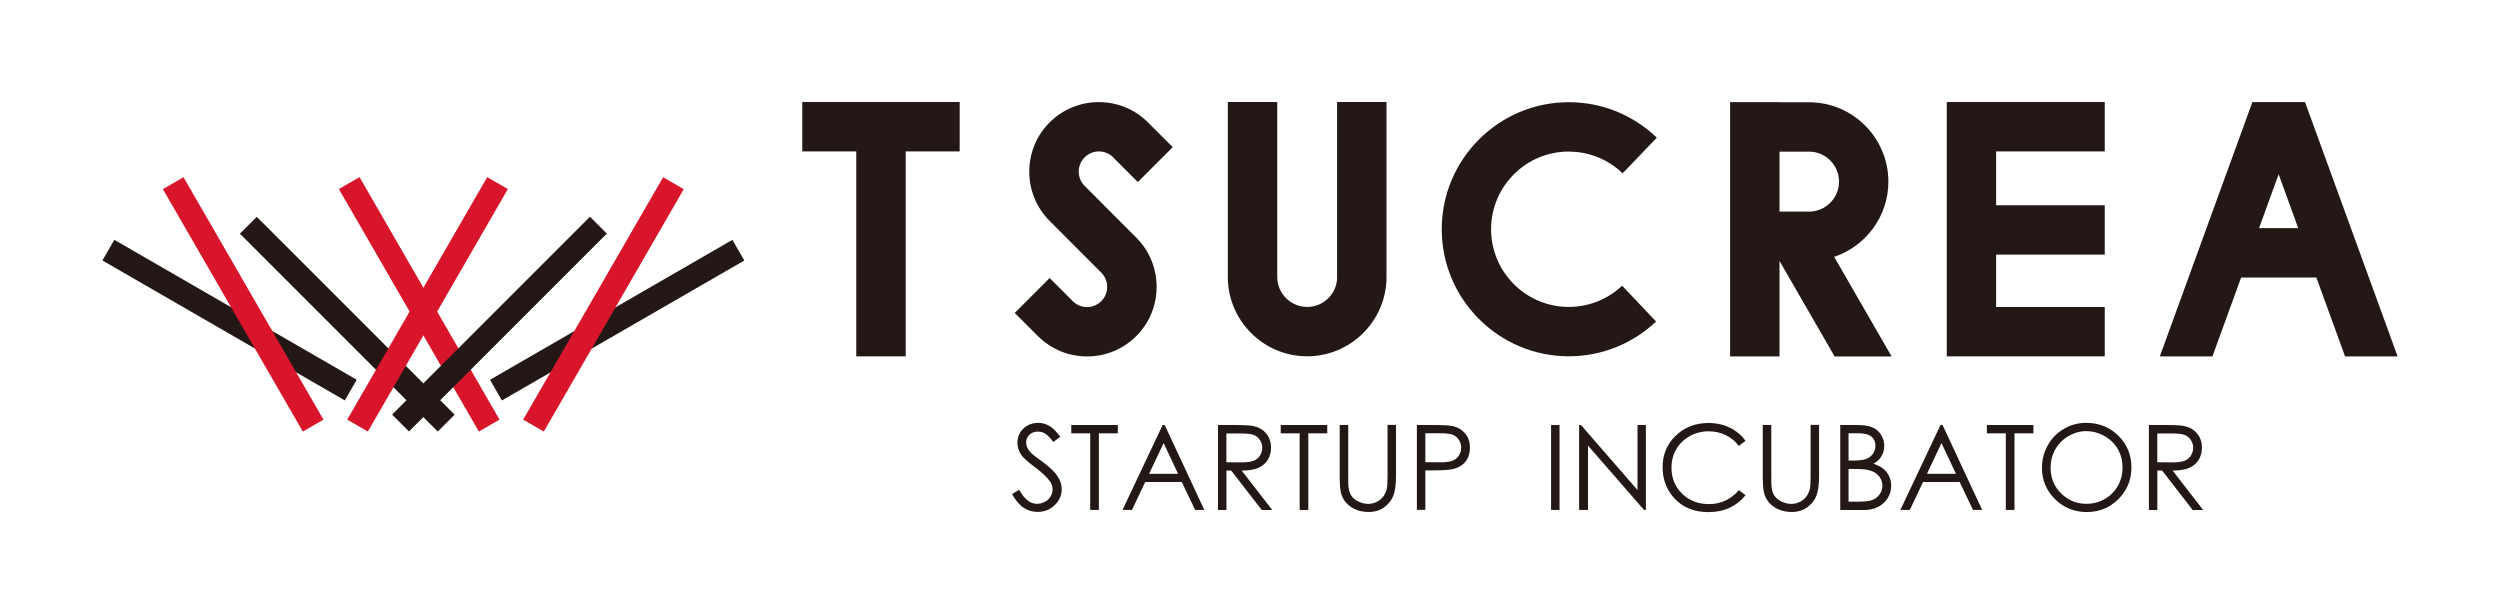
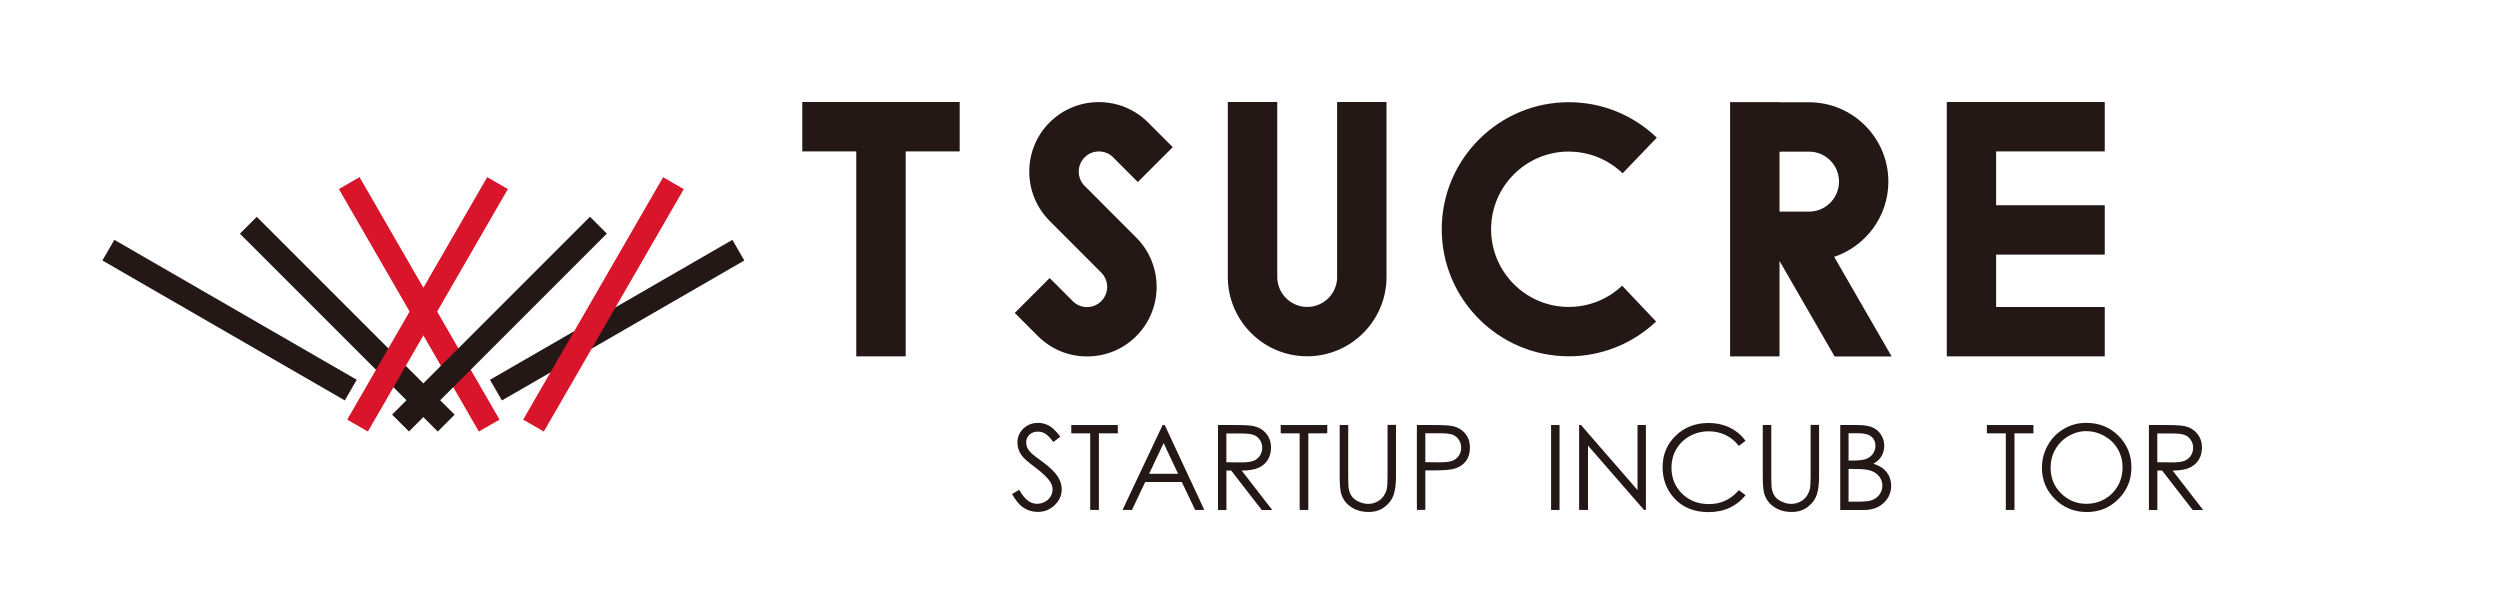
<svg xmlns="http://www.w3.org/2000/svg" id="P-1" viewBox="0 0 345.92 85.02">
  <defs>
    <style>.cls-1{fill:#d8152a;}.cls-2{fill:none;}.cls-3{fill:#231815;}</style>
  </defs>
  <g id="base_logo">
    <rect class="cls-2" x="14.17" y="14.17" width="317.57" height="56.68" />
    <rect class="cls-2" width="345.92" height="85.02" />
    <g>
      <g>
        <polygon class="cls-3" points="111.01 20.95 118.48 20.95 118.48 49.31 125.32 49.31 125.32 20.95 132.79 20.95 132.79 14.11 111.01 14.11 111.01 20.95" />
        <polygon class="cls-3" points="269.45 14.12 269.37 14.12 269.37 49.31 269.45 49.31 269.45 49.31 291.23 49.31 291.23 42.48 276.2 42.48 276.2 35.23 291.23 35.23 291.23 28.4 276.2 28.4 276.2 20.95 291.23 20.95 291.23 14.11 269.45 14.11 269.45 14.12" />
        <path class="cls-3" d="M185.02,38.32c0,2.29-1.86,4.15-4.14,4.15s-4.15-1.86-4.15-4.15V14.11h-6.84v24.21c0,6.06,4.93,10.98,10.98,10.98s10.98-4.93,10.98-10.98V14.11h-6.84v24.21Z" />
        <path class="cls-3" d="M261.29,25.13c0-6.06-4.93-10.98-10.98-10.98h-4.08v-.02h-6.84V49.31h6.84v-13.2h0l7.62,13.21h7.89l-7.95-13.78c4.35-1.46,7.5-5.57,7.5-10.41Zm-10.98-4.15c2.29,0,4.15,1.86,4.15,4.15s-1.86,4.15-4.15,4.15h-4.08v-8.29h4.08Z" />
        <path class="cls-3" d="M154.02,21.77l3.42,3.42,4.83-4.83-3.42-3.42c-3.75-3.75-9.86-3.75-13.62,0-3.75,3.75-3.75,9.86,0,13.62h0l7.15,7.16c1.09,1.09,1.09,2.86,0,3.95-.53,.53-1.23,.82-1.97,.82s-1.45-.29-1.97-.82l-3.2-3.2-4.83,4.83,3.2,3.2c1.82,1.82,4.24,2.82,6.81,2.82s4.99-1,6.81-2.82c3.75-3.75,3.75-9.86,0-13.62h0l-7.15-7.16c-1.09-1.09-1.09-2.86,0-3.95,1.09-1.09,2.86-1.09,3.95,0Z" />
        <path class="cls-3" d="M217.08,20.98c2.79,0,5.43,1.07,7.44,3l4.73-4.93c-3.29-3.16-7.62-4.91-12.18-4.91-9.7,0-17.58,7.89-17.58,17.58s7.89,17.58,17.58,17.58c4.51,0,8.8-1.71,12.08-4.81l-4.7-4.96c-2.01,1.9-4.63,2.94-7.38,2.94-5.93,0-10.75-4.82-10.75-10.75s4.82-10.75,10.75-10.75Z" />
-         <path class="cls-3" d="M324.47,49.31h7.28l-12.81-35.19h-7.28l-12.81,35.19h7.28l3.97-10.91h10.41l3.97,10.91Zm-11.89-17.74l2.71-7.46,2.71,7.46h-5.43Z" />
      </g>
      <g>
        <path class="cls-3" d="M140.03,68.37l1-.6c.7,1.29,1.51,1.94,2.44,1.94,.39,0,.76-.09,1.11-.28,.35-.18,.61-.43,.79-.74,.18-.31,.27-.64,.27-.98,0-.39-.13-.78-.4-1.16-.37-.52-1.04-1.15-2.01-1.88-.98-.74-1.59-1.28-1.83-1.61-.42-.55-.62-1.15-.62-1.8,0-.51,.12-.98,.37-1.4s.59-.75,1.03-.99c.44-.24,.93-.36,1.45-.36,.56,0,1.07,.14,1.55,.41,.48,.27,.99,.78,1.53,1.51l-.96,.73c-.44-.59-.82-.97-1.13-1.16-.31-.19-.65-.28-1.02-.28-.47,0-.86,.14-1.16,.43-.3,.29-.45,.64-.45,1.06,0,.26,.05,.5,.16,.74,.11,.24,.3,.5,.58,.78,.15,.15,.66,.54,1.52,1.17,1.02,.75,1.71,1.42,2.09,2.01,.38,.58,.57,1.17,.57,1.76,0,.85-.32,1.59-.97,2.22-.65,.63-1.43,.94-2.36,.94-.71,0-1.36-.19-1.94-.57-.58-.38-1.12-1.02-1.61-1.91Z" />
        <path class="cls-3" d="M148.23,59.96v-1.15h6.44v1.15h-2.62v10.6h-1.2v-10.6h-2.62Z" />
        <path class="cls-3" d="M161.16,58.81l5.48,11.75h-1.27l-1.85-3.87h-5.06l-1.83,3.87h-1.31l5.55-11.75h.29Zm-.15,2.5l-2.01,4.25h4.01l-2-4.25Z" />
        <path class="cls-3" d="M168.52,58.81h2.34c1.31,0,2.19,.05,2.65,.16,.7,.16,1.27,.5,1.7,1.03,.44,.53,.66,1.17,.66,1.94,0,.64-.15,1.2-.45,1.69-.3,.48-.73,.85-1.29,1.1-.56,.25-1.33,.38-2.32,.38l4.23,5.46h-1.45l-4.23-5.46h-.66v5.46h-1.17v-11.75Zm1.17,1.15v4l2.02,.02c.78,0,1.36-.07,1.74-.22,.38-.15,.67-.39,.88-.71,.21-.33,.32-.69,.32-1.1s-.11-.75-.32-1.07c-.21-.32-.49-.55-.84-.69s-.92-.21-1.73-.21h-2.07Z" />
        <path class="cls-3" d="M177.21,59.96v-1.15h6.44v1.15h-2.62v10.6h-1.2v-10.6h-2.62Z" />
        <path class="cls-3" d="M185.38,58.81h1.17v7.09c0,.84,.02,1.37,.05,1.57,.06,.46,.2,.85,.41,1.16,.21,.31,.54,.57,.98,.78,.44,.21,.89,.31,1.33,.31,.39,0,.76-.08,1.12-.25,.36-.16,.66-.39,.9-.69,.24-.29,.41-.65,.53-1.06,.08-.3,.12-.91,.12-1.84v-7.09h1.17v7.09c0,1.05-.1,1.9-.31,2.55-.21,.65-.61,1.21-1.23,1.69-.61,.48-1.36,.72-2.23,.72-.95,0-1.76-.23-2.44-.68-.67-.45-1.13-1.05-1.36-1.8-.15-.46-.22-1.28-.22-2.48v-7.09Z" />
        <path class="cls-3" d="M196.05,58.81h2.34c1.34,0,2.25,.06,2.72,.17,.67,.17,1.22,.51,1.64,1.02,.43,.51,.64,1.16,.64,1.94s-.21,1.43-.62,1.94c-.41,.51-.99,.85-1.72,1.02-.53,.13-1.53,.19-2.99,.19h-.84v5.46h-1.17v-11.75Zm1.17,1.15v3.99l1.99,.02c.81,0,1.39-.07,1.77-.22,.37-.15,.66-.38,.88-.71,.21-.33,.32-.69,.32-1.1s-.11-.75-.32-1.08c-.21-.33-.49-.56-.84-.7-.35-.14-.92-.21-1.71-.21h-2.08Z" />
        <path class="cls-3" d="M214.62,58.81h1.17v11.75h-1.17v-11.75Z" />
        <path class="cls-3" d="M218.5,70.56v-11.75h.26l7.82,9v-9h1.16v11.75h-.26l-7.75-8.9v8.9h-1.22Z" />
        <path class="cls-3" d="M241.53,60.99l-.93,.71c-.51-.67-1.13-1.17-1.84-1.51-.72-.34-1.5-.51-2.36-.51-.94,0-1.81,.23-2.6,.67-.8,.45-1.42,1.05-1.86,1.81-.44,.76-.66,1.61-.66,2.56,0,1.43,.49,2.63,1.47,3.59,.98,.96,2.22,1.44,3.72,1.44,1.64,0,3.02-.64,4.13-1.93l.93,.7c-.59,.74-1.32,1.32-2.19,1.73-.87,.41-1.85,.61-2.93,.61-2.06,0-3.68-.68-4.86-2.05-1-1.15-1.5-2.55-1.5-4.18,0-1.72,.6-3.17,1.81-4.34,1.21-1.17,2.72-1.76,4.53-1.76,1.1,0,2.09,.22,2.97,.65,.88,.43,1.61,1.04,2.17,1.83Z" />
        <path class="cls-3" d="M243.92,58.81h1.17v7.09c0,.84,.02,1.37,.05,1.57,.06,.46,.2,.85,.41,1.16,.21,.31,.54,.57,.98,.78,.44,.21,.89,.31,1.33,.31,.39,0,.76-.08,1.12-.25,.36-.16,.66-.39,.9-.69,.24-.29,.41-.65,.53-1.06,.08-.3,.12-.91,.12-1.84v-7.09h1.17v7.09c0,1.05-.1,1.9-.31,2.55-.21,.65-.61,1.21-1.23,1.69-.61,.48-1.36,.72-2.23,.72-.95,0-1.76-.23-2.44-.68-.67-.45-1.13-1.05-1.36-1.8-.15-.46-.22-1.28-.22-2.48v-7.09Z" />
        <path class="cls-3" d="M254.63,58.81h2.32c.93,0,1.65,.11,2.15,.33,.5,.22,.89,.56,1.18,1.02,.29,.46,.44,.97,.44,1.53,0,.52-.13,1-.38,1.43-.25,.43-.63,.78-1.12,1.04,.61,.21,1.08,.45,1.41,.73s.59,.62,.77,1.02c.18,.39,.28,.83,.28,1.29,0,.94-.35,1.74-1.04,2.39-.69,.65-1.61,.98-2.78,.98h-3.23v-11.75Zm1.15,1.15v3.76h.67c.82,0,1.42-.08,1.8-.23s.69-.39,.91-.72c.23-.33,.34-.69,.34-1.09,0-.54-.19-.96-.56-1.27-.38-.31-.97-.46-1.8-.46h-1.36Zm0,4.94v4.51h1.46c.86,0,1.49-.08,1.89-.25,.4-.17,.72-.43,.97-.79,.24-.36,.36-.74,.36-1.16,0-.52-.17-.98-.51-1.37-.34-.39-.81-.66-1.41-.8-.4-.1-1.1-.15-2.09-.15h-.66Z" />
-         <path class="cls-3" d="M268.79,58.81l5.48,11.75h-1.27l-1.85-3.87h-5.06l-1.83,3.87h-1.31l5.55-11.75h.29Zm-.15,2.5l-2.01,4.25h4.01l-2-4.25Z" />
        <path class="cls-3" d="M274.92,59.96v-1.15h6.44v1.15h-2.62v10.6h-1.2v-10.6h-2.62Z" />
        <path class="cls-3" d="M288.65,58.51c1.78,0,3.27,.59,4.47,1.78,1.2,1.19,1.8,2.65,1.8,4.38s-.6,3.18-1.79,4.38c-1.2,1.2-2.65,1.8-4.38,1.8s-3.21-.6-4.41-1.79c-1.2-1.19-1.8-2.64-1.8-4.33,0-1.13,.27-2.17,.82-3.14s1.29-1.72,2.23-2.26c.94-.55,1.96-.82,3.06-.82Zm.05,1.14c-.87,0-1.69,.23-2.47,.68-.78,.45-1.39,1.06-1.83,1.83-.44,.77-.66,1.62-.66,2.57,0,1.4,.48,2.58,1.45,3.54,.97,.96,2.13,1.44,3.5,1.44,.91,0,1.76-.22,2.53-.66,.78-.44,1.38-1.05,1.82-1.81,.43-.77,.65-1.62,.65-2.56s-.22-1.78-.65-2.53c-.43-.76-1.05-1.36-1.84-1.81-.79-.45-1.63-.68-2.51-.68Z" />
        <path class="cls-3" d="M297.33,58.81h2.34c1.31,0,2.19,.05,2.65,.16,.7,.16,1.27,.5,1.7,1.03,.44,.53,.66,1.17,.66,1.94,0,.64-.15,1.2-.45,1.69-.3,.48-.73,.85-1.29,1.1-.56,.25-1.33,.38-2.32,.38l4.23,5.46h-1.45l-4.23-5.46h-.66v5.46h-1.17v-11.75Zm1.17,1.15v4l2.02,.02c.78,0,1.36-.07,1.74-.22,.38-.15,.67-.39,.88-.71,.21-.33,.32-.69,.32-1.1s-.11-.75-.32-1.07c-.21-.32-.49-.55-.84-.69s-.92-.21-1.73-.21h-2.07Z" />
      </g>
    </g>
    <g>
      <rect class="cls-3" x="46.4" y="25.49" width="3.3" height="38.72" transform="translate(-17.64 47.12) rotate(-45)" />
      <rect class="cls-3" x="30.12" y="24.93" width="3.3" height="38.73" transform="translate(-22.48 49.66) rotate(-60)" />
-       <rect class="cls-1" x="32" y="22.75" width="3.3" height="38.73" transform="translate(-16.55 22.47) rotate(-30)" />
      <rect class="cls-1" x="56.35" y="22.74" width="3.3" height="38.74" transform="translate(-13.28 34.64) rotate(-30)" />
      <rect class="cls-3" x="49.75" y="43.2" width="38.72" height="3.3" transform="translate(-11.47 62) rotate(-45)" />
      <rect class="cls-3" x="66.03" y="42.65" width="38.73" height="3.3" transform="translate(-10.71 48.63) rotate(-30)" />
      <rect class="cls-1" x="64.14" y="40.46" width="38.73" height="3.3" transform="translate(5.28 93.38) rotate(-60)" />
      <rect class="cls-1" x="39.79" y="40.46" width="38.74" height="3.3" transform="translate(-6.89 72.29) rotate(-60)" />
    </g>
  </g>
</svg>